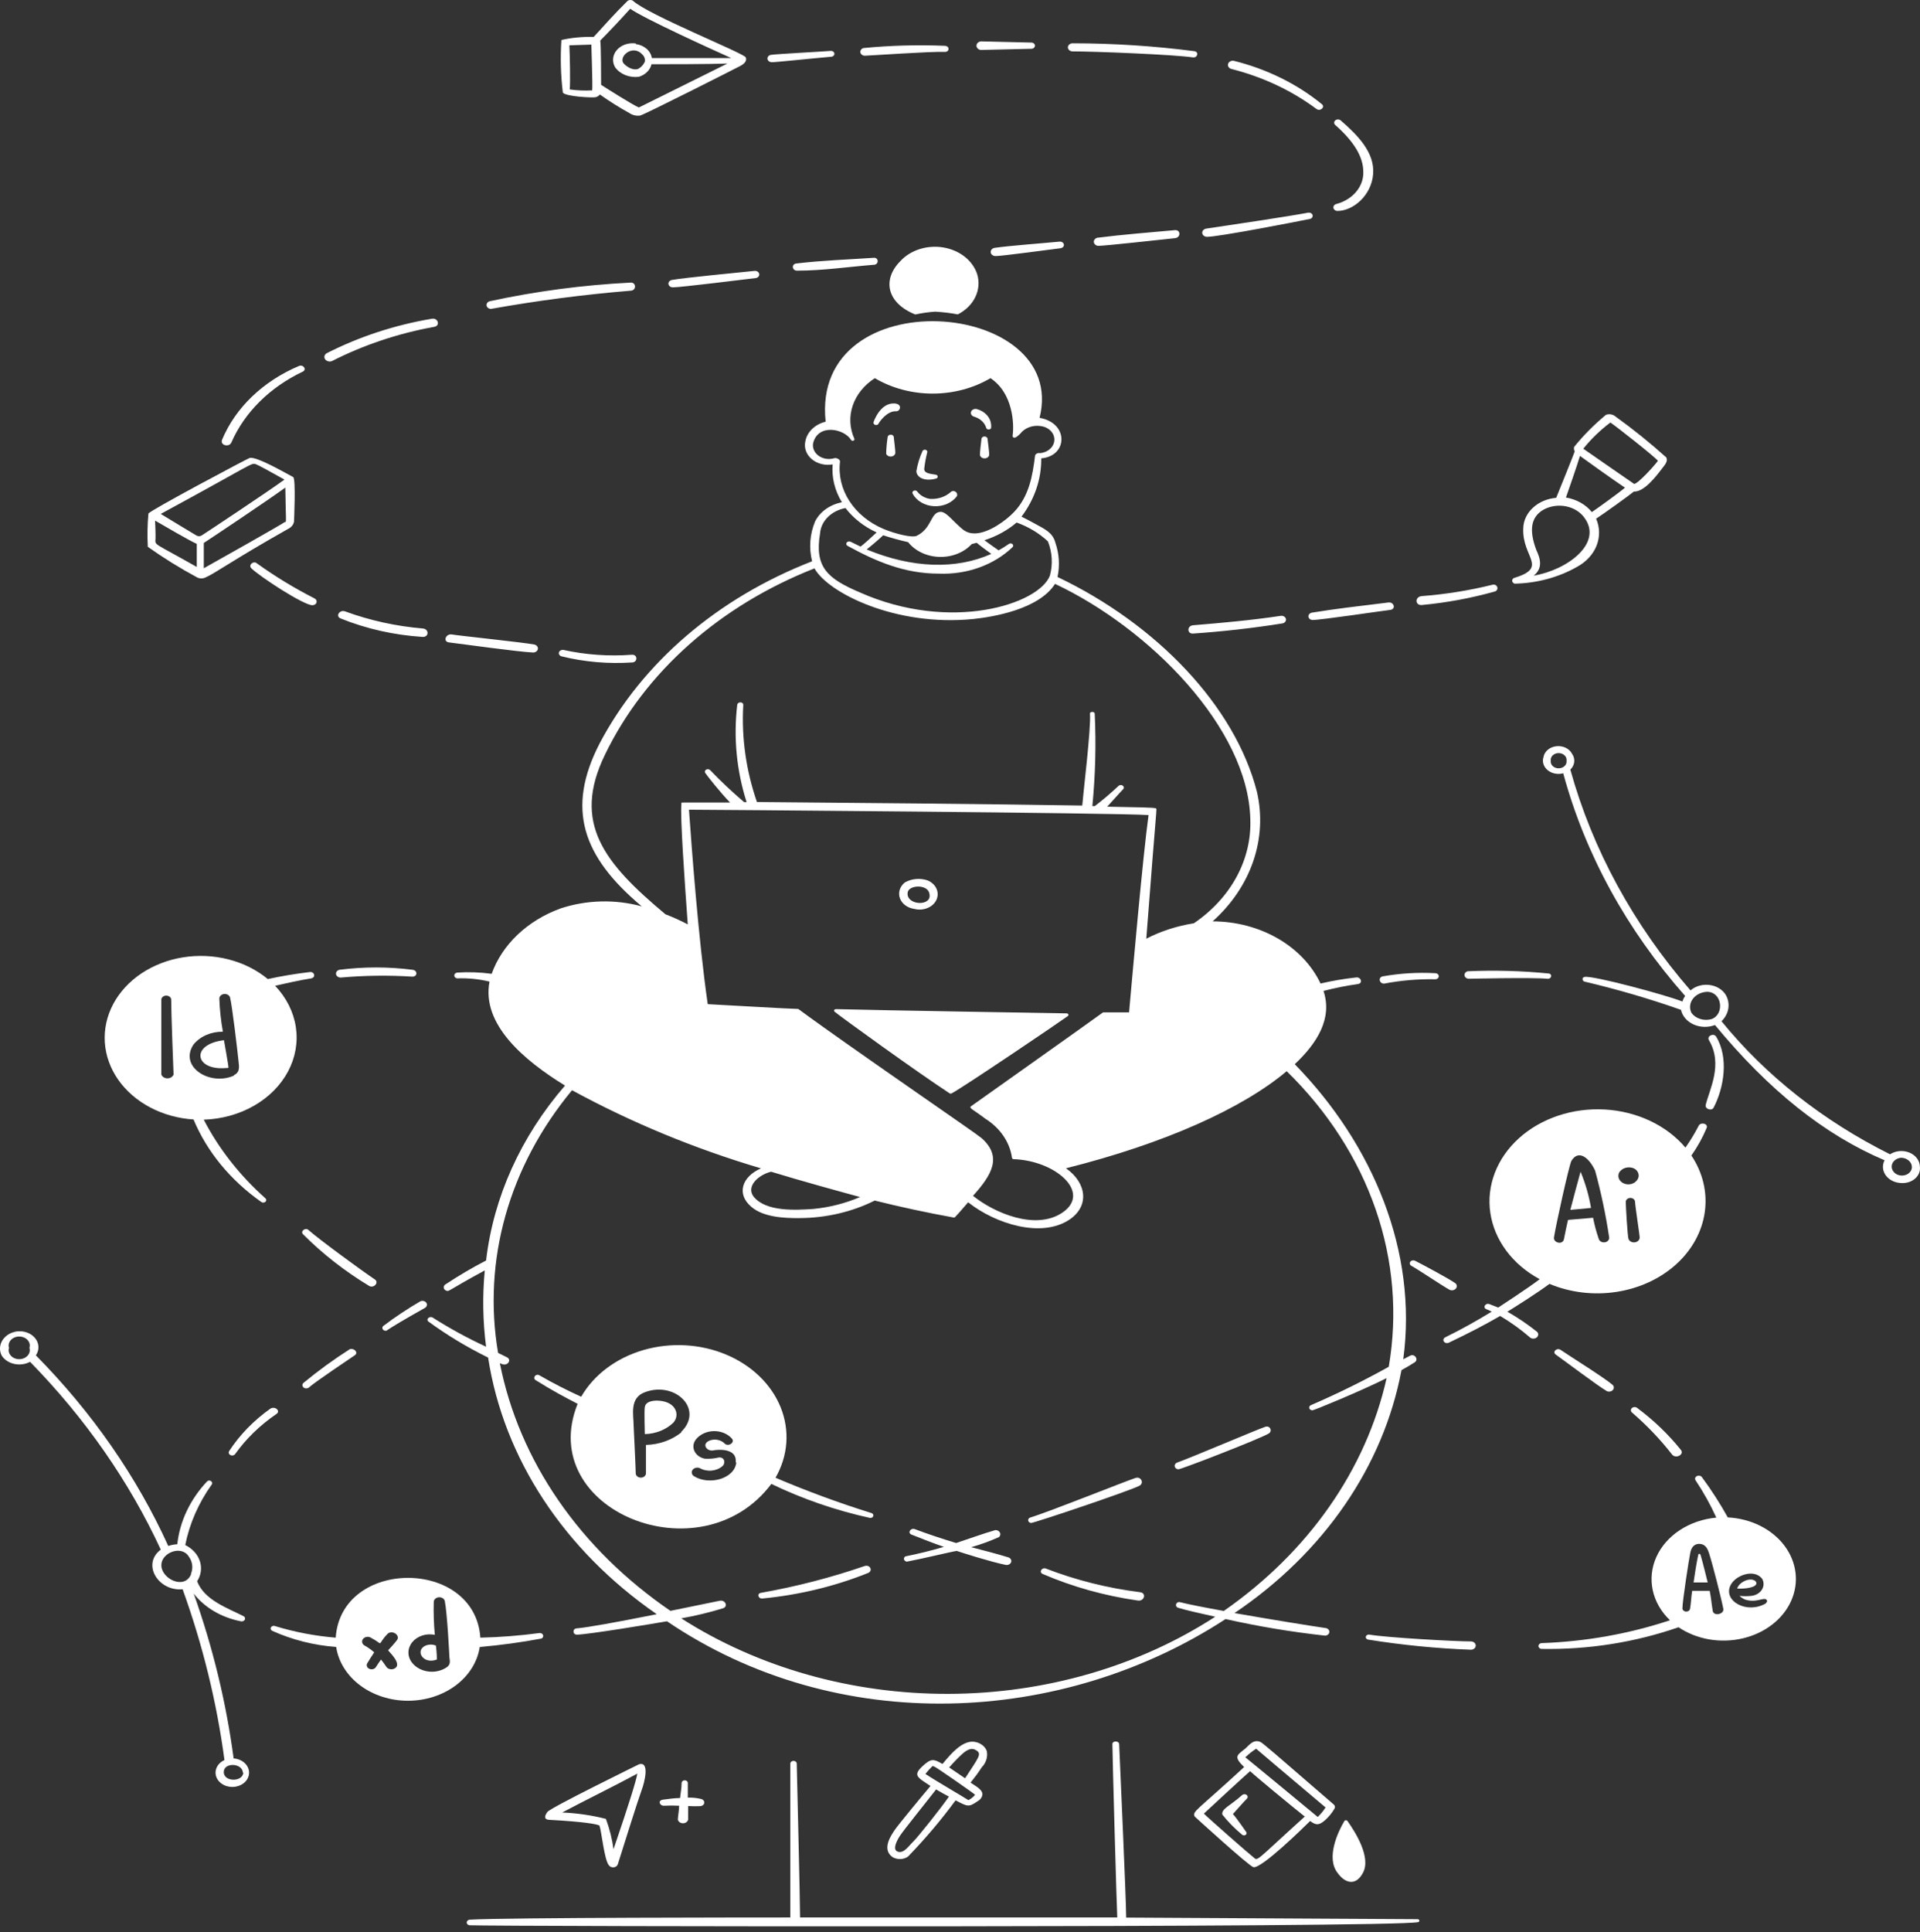
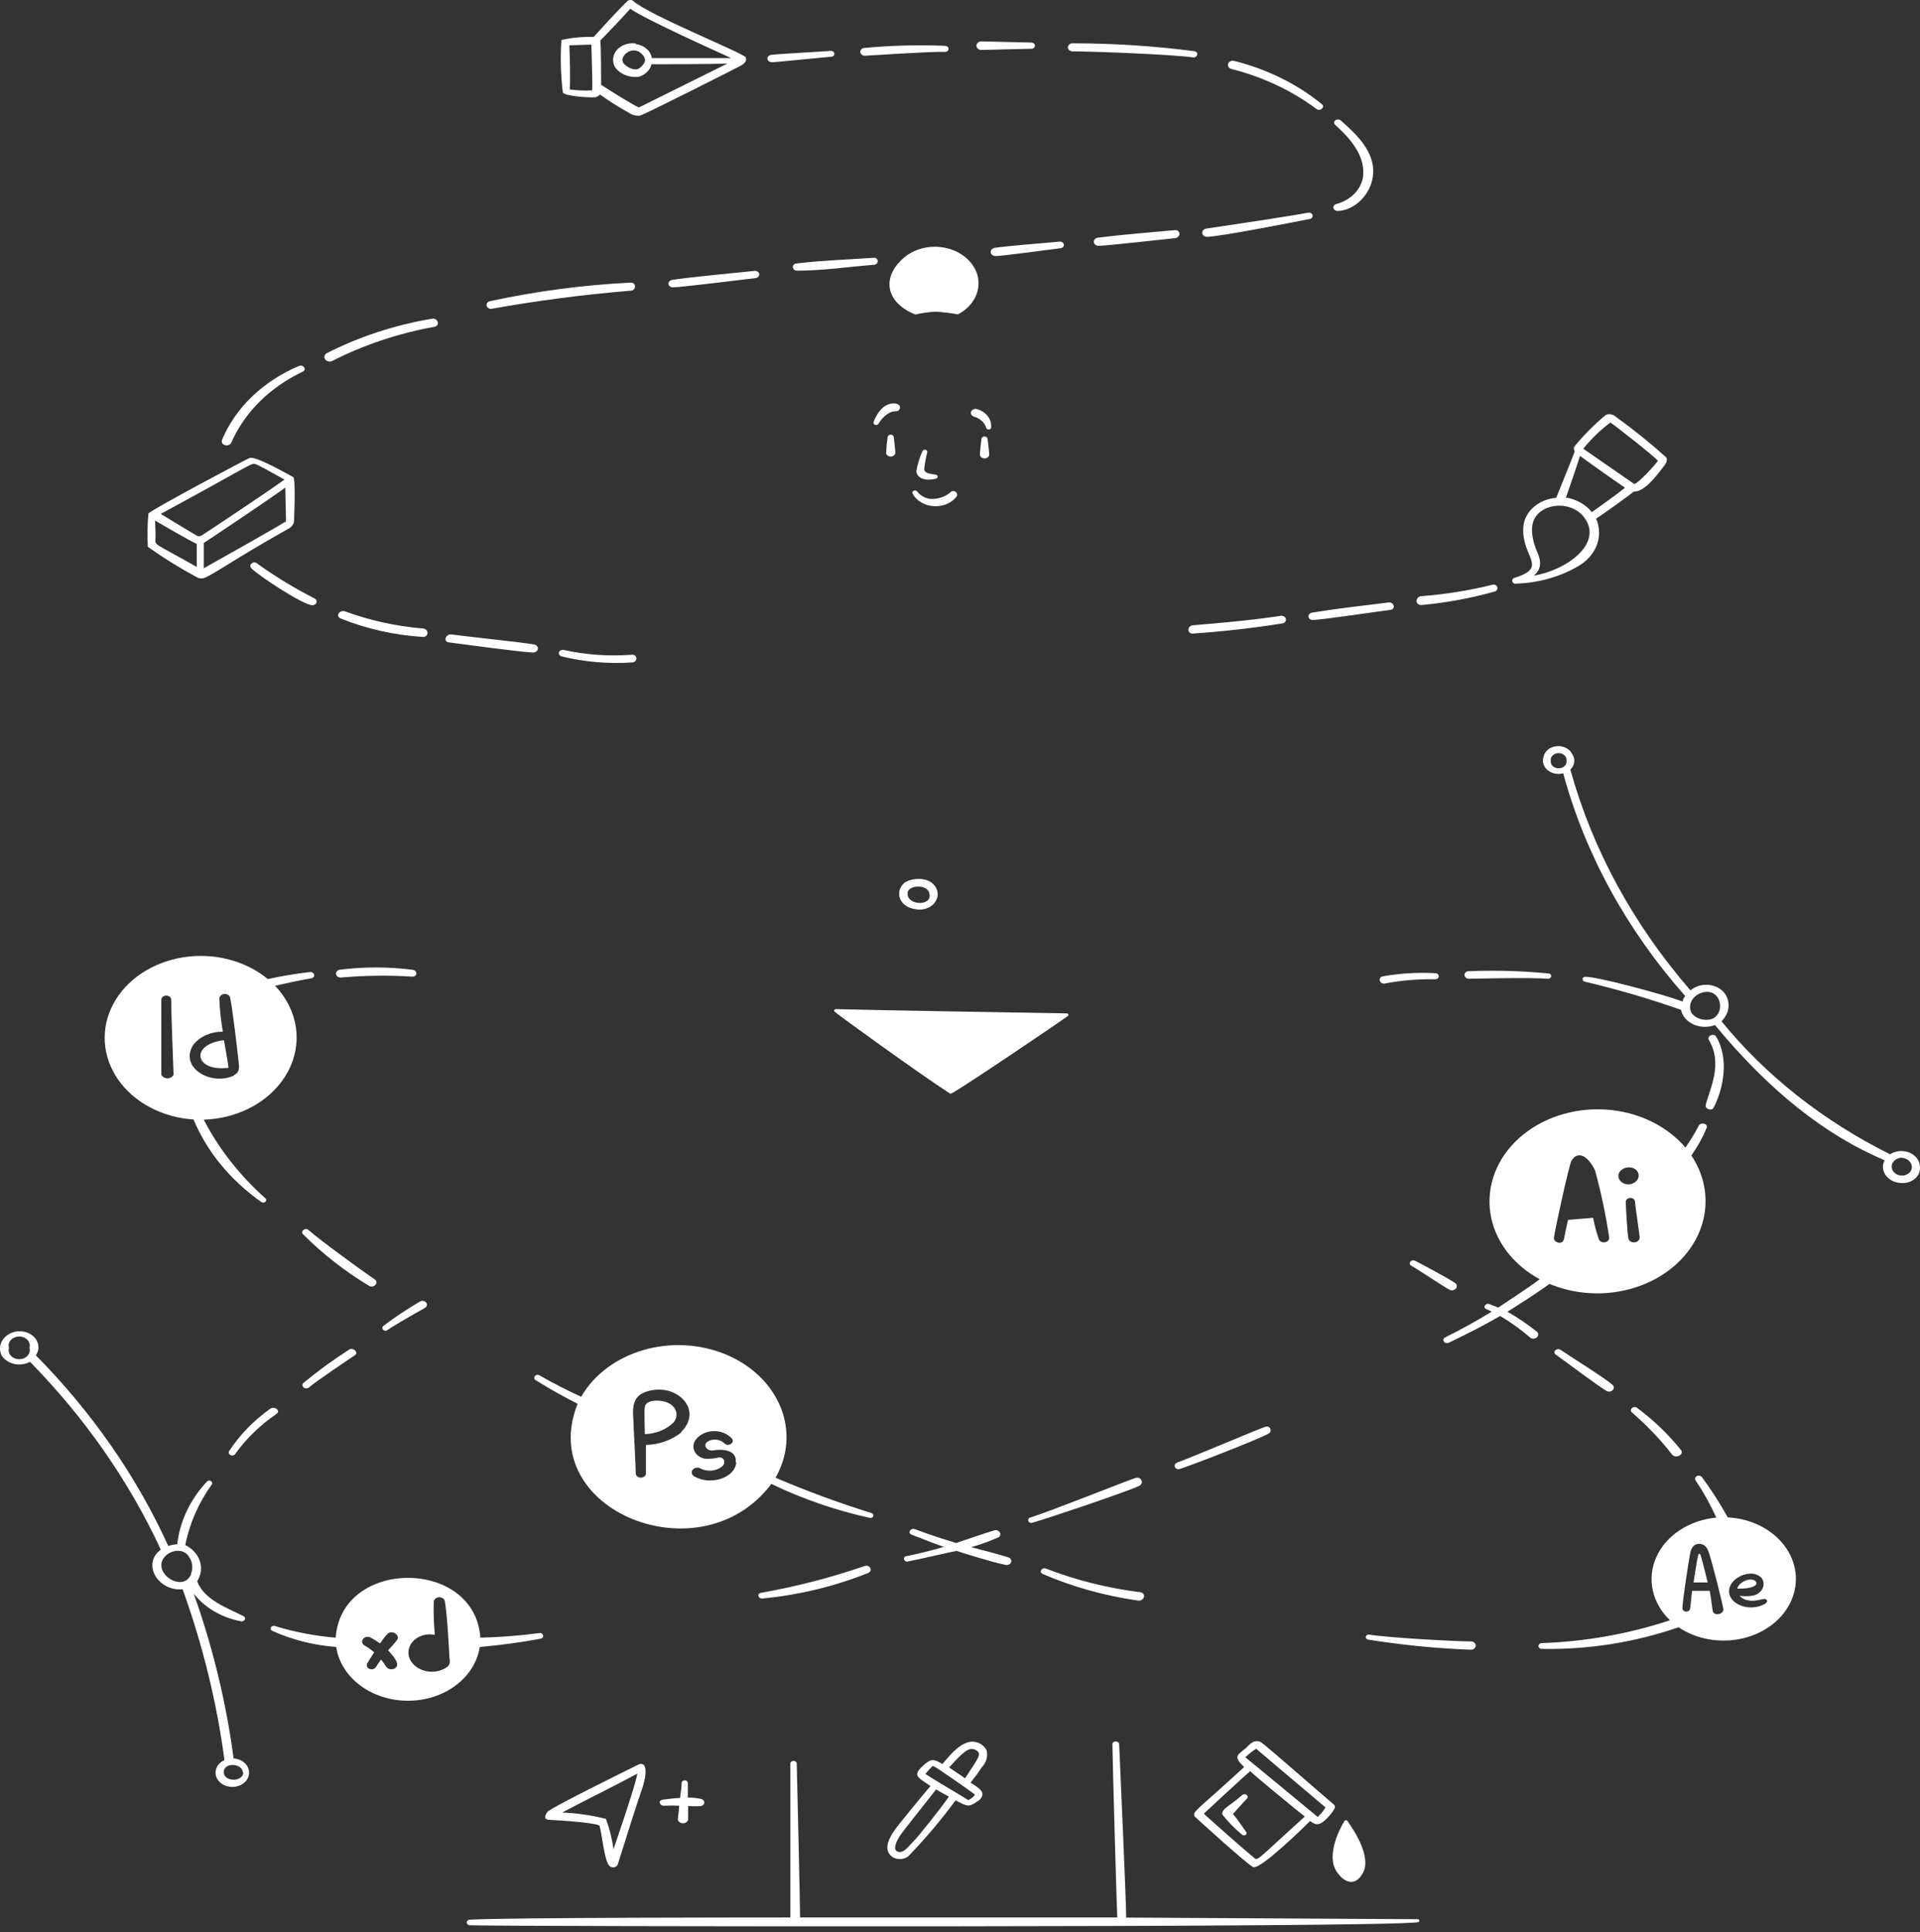
<svg xmlns="http://www.w3.org/2000/svg" width="162" height="163" viewBox="0 0 162 163" fill="none">
  <rect x="0" y="0" width="162" height="163" fill="#333333" stroke="none" />
  <path d="M77.147 76.671C77.514 76.766 77.91 76.74 78.255 76.598C78.6 76.456 78.87 76.209 79.011 75.905C79.151 75.601 79.152 75.263 79.013 74.959C78.874 74.654 78.605 74.406 78.26 74.263C77.95 74.159 77.615 74.12 77.283 74.15C76.952 74.179 76.633 74.277 76.355 74.433C76.144 74.599 75.992 74.811 75.917 75.046C75.841 75.281 75.845 75.53 75.927 75.764C76.01 75.997 76.168 76.206 76.384 76.367C76.6 76.527 76.864 76.632 77.147 76.671ZM76.576 75.356C76.576 74.638 78.25 74.553 78.411 75.356C78.722 76.474 76.525 76.406 76.576 75.356ZM75.974 22.02C74.43 23.565 74.801 25.555 77.228 26.528C77.777 26.408 78.337 26.328 78.902 26.289C79.546 26.325 80.187 26.402 80.817 26.52C81.487 26.177 82.007 25.659 82.3 25.043C82.593 24.427 82.643 23.747 82.442 23.104C82.255 22.546 81.891 22.042 81.389 21.648C80.887 21.255 80.267 20.988 79.598 20.875C78.929 20.763 78.236 20.811 77.597 21.012C76.957 21.214 76.395 21.563 75.974 22.02ZM75.412 36.844C75.401 36.793 75.369 36.748 75.322 36.715C75.275 36.683 75.217 36.665 75.157 36.665C75.096 36.665 75.038 36.683 74.991 36.715C74.945 36.748 74.913 36.793 74.901 36.844C74.826 37.319 74.783 37.798 74.771 38.278C74.797 38.347 74.848 38.406 74.916 38.448C74.985 38.49 75.067 38.513 75.152 38.513C75.236 38.513 75.319 38.49 75.387 38.448C75.455 38.406 75.506 38.347 75.533 38.278C75.583 38.133 75.412 36.989 75.412 36.844ZM83.325 36.997C83.313 36.947 83.281 36.902 83.234 36.869C83.188 36.837 83.129 36.819 83.069 36.819C83.008 36.819 82.95 36.837 82.903 36.869C82.857 36.902 82.825 36.947 82.813 36.997C82.813 37.117 82.643 38.27 82.693 38.432C82.719 38.5 82.77 38.56 82.839 38.602C82.907 38.644 82.989 38.667 83.074 38.667C83.158 38.667 83.241 38.644 83.309 38.602C83.377 38.56 83.428 38.5 83.455 38.432C83.505 38.27 83.325 37.126 83.325 36.997ZM75.483 34.034C74.279 33.949 73.728 35.537 73.708 35.606C73.69 35.654 73.697 35.707 73.725 35.752C73.753 35.797 73.801 35.83 73.858 35.845C73.915 35.859 73.977 35.854 74.03 35.83C74.082 35.806 74.122 35.765 74.139 35.717C74.199 35.589 74.841 34.658 75.593 34.692C75.974 34.718 76.165 34.077 75.483 34.034ZM83.625 35.836C83.607 35.535 83.481 35.246 83.264 35.008C83.047 34.77 82.75 34.594 82.412 34.504C82.311 34.481 82.203 34.494 82.113 34.539C82.023 34.584 81.957 34.657 81.931 34.743C81.904 34.829 81.919 34.921 81.971 34.998C82.024 35.074 82.11 35.13 82.211 35.153C82.458 35.228 82.679 35.353 82.854 35.519C83.029 35.684 83.153 35.884 83.214 36.101C83.23 36.147 83.267 36.186 83.317 36.21C83.367 36.233 83.425 36.238 83.48 36.225C83.534 36.211 83.581 36.18 83.608 36.137C83.635 36.095 83.641 36.045 83.625 35.998C83.625 35.998 83.645 35.904 83.625 35.836ZM78.982 40.37C79.022 40.359 79.058 40.337 79.082 40.308C79.107 40.279 79.12 40.244 79.12 40.208C79.12 40.172 79.107 40.137 79.082 40.108C79.058 40.079 79.022 40.057 78.982 40.046C78.521 39.969 77.98 39.944 77.98 39.559C78.033 39.08 78.12 38.604 78.24 38.133C78.246 38.091 78.234 38.048 78.205 38.013C78.177 37.977 78.135 37.952 78.087 37.94C78.038 37.929 77.987 37.933 77.942 37.951C77.896 37.969 77.86 38 77.839 38.039C77.59 38.59 77.415 39.163 77.318 39.747C77.338 40.259 77.98 40.644 78.982 40.37ZM80.236 41.489C80.015 41.693 79.744 41.852 79.442 41.955C79.141 42.058 78.816 42.103 78.491 42.087C78.269 42.055 78.056 41.984 77.868 41.878C77.68 41.772 77.52 41.634 77.398 41.472C77.37 41.428 77.323 41.395 77.266 41.38C77.21 41.366 77.149 41.371 77.097 41.395C77.045 41.419 77.007 41.459 76.99 41.507C76.973 41.555 76.979 41.607 77.007 41.651C77.167 41.947 77.419 42.201 77.734 42.386C78.05 42.57 78.418 42.679 78.8 42.7C79.183 42.721 79.564 42.653 79.905 42.505C80.246 42.356 80.534 42.132 80.737 41.856C80.868 41.575 80.507 41.284 80.236 41.489ZM80.126 92.229C80.151 92.244 80.18 92.252 80.211 92.252C80.241 92.252 80.271 92.244 80.296 92.229C81.369 91.657 89.442 86.192 90.103 85.705C90.126 85.688 90.141 85.665 90.148 85.64C90.155 85.615 90.153 85.589 90.142 85.565C90.131 85.541 90.112 85.521 90.087 85.506C90.063 85.492 90.033 85.484 90.003 85.483C90.003 85.483 73.457 85.21 70.539 85.125C70.368 85.125 70.338 85.278 70.428 85.347C70.96 85.791 77.368 90.427 80.126 92.229ZM114.983 158.007C115.735 156.701 114.331 154.506 113.699 153.618C113.687 153.596 113.668 153.578 113.644 153.565C113.62 153.552 113.592 153.546 113.564 153.546C113.536 153.546 113.508 153.552 113.484 153.565C113.46 153.578 113.441 153.596 113.429 153.618C112.917 154.472 111.844 156.709 112.867 157.998C113.559 158.955 114.442 159.023 114.983 158.007ZM53.912 148.827C53.812 148.879 46.471 152.474 46.191 152.841C45.91 153.208 45.92 153.481 46.301 153.507C49.309 153.669 50.463 153.883 50.583 154.002C50.773 154.574 50.984 156.897 51.385 157.358C51.428 157.415 51.489 157.46 51.561 157.488C51.633 157.516 51.714 157.526 51.792 157.516C51.87 157.506 51.944 157.477 52.003 157.432C52.063 157.387 52.106 157.329 52.127 157.264C52.548 155.915 53.872 151.714 54.133 151.022C54.394 150.33 54.835 148.546 53.912 148.827ZM53.772 149.63C53.672 150.194 53.19 151.825 51.766 155.992C51.648 155.122 51.434 154.265 51.124 153.43C49.924 153.124 48.685 152.944 47.434 152.892C49.5 151.799 51.666 150.749 53.742 149.63L53.772 149.63ZM59.097 152.354C59.179 152.347 59.257 152.317 59.316 152.268C59.375 152.218 59.412 152.153 59.422 152.083C59.431 152.013 59.412 151.942 59.367 151.883C59.323 151.823 59.256 151.779 59.177 151.756C58.806 151.664 58.42 151.624 58.034 151.637L58.034 150.399C58.034 150.34 58.006 150.283 57.958 150.242C57.909 150.2 57.842 150.177 57.773 150.177C57.704 150.177 57.638 150.2 57.589 150.242C57.54 150.283 57.512 150.34 57.512 150.399C57.512 150.843 57.422 151.252 57.382 151.671C56.911 151.671 56.439 151.748 55.948 151.808C55.457 151.867 55.667 152.345 56.028 152.32C56.452 152.299 56.878 152.299 57.302 152.32C57.302 152.696 57.212 153.097 57.191 153.481C57.207 153.57 57.26 153.651 57.34 153.71C57.42 153.768 57.522 153.8 57.628 153.8C57.733 153.8 57.835 153.768 57.915 153.71C57.995 153.651 58.048 153.57 58.064 153.481L58.064 152.346C58.408 152.367 58.753 152.37 59.097 152.354ZM83.254 147.683C83.168 147.468 83.009 147.28 82.796 147.143C82.583 147.006 82.327 146.926 82.061 146.915C81.138 146.915 80.276 147.879 79.544 148.776L79.474 148.776C78.762 148.349 78.541 148.349 77.879 148.947C76.997 149.758 77.368 149.903 78.511 150.655C77.739 151.568 75.793 153.925 75.503 154.352C75.212 154.779 74.359 155.983 75.302 156.649C75.496 156.767 75.73 156.827 75.968 156.819C76.205 156.812 76.433 156.737 76.616 156.607C78.072 155.103 79.412 153.52 80.627 151.867C81.63 152.38 81.71 152.482 82.492 151.936C82.606 151.872 82.701 151.788 82.77 151.689C82.84 151.59 82.882 151.479 82.893 151.363C82.893 150.945 82.302 150.655 81.891 150.373C82.242 149.937 82.552 149.519 82.833 149.084C83.019 148.891 83.154 148.665 83.226 148.423C83.299 148.181 83.309 147.929 83.254 147.683ZM80.085 149.092C80.418 148.71 80.772 148.342 81.148 147.99C81.64 147.538 82.001 147.427 82.332 147.623C82.893 147.939 82.582 148.221 81.429 150.006L80.085 149.092ZM75.824 156.214C75.252 156.103 75.623 155.36 75.894 154.916C76.165 154.472 78.2 151.961 78.982 150.945C79.293 151.133 79.815 151.423 80.065 151.551C79.383 152.542 77.448 154.967 77.057 155.343C76.666 155.719 76.305 156.308 75.824 156.214ZM78.682 148.972L78.842 149.024C79.002 149.075 82.272 151.346 82.272 151.398C82.126 151.582 81.934 151.736 81.71 151.85C81.329 151.594 78.962 150.228 78.08 149.639C78.264 149.406 78.465 149.183 78.682 148.972ZM100.803 153.234C100.803 153.234 105.356 157.392 105.757 157.503C106.429 157.657 110.059 154.088 110.541 153.609C111.012 153.951 111.253 154.011 111.784 153.558C112.113 153.265 112.387 152.931 112.596 152.568C112.631 152.511 112.645 152.447 112.634 152.384C112.623 152.321 112.589 152.263 112.536 152.217C107.432 147.811 106.519 146.991 106.309 146.923C105.647 146.684 105.306 147.376 104.915 147.623C104.373 148.067 104.083 148.204 104.975 149.058C100.904 152.815 100.583 152.79 100.803 153.234ZM105.095 148.221C105.363 147.958 105.662 147.721 105.988 147.512C105.988 147.512 108.996 150.074 111.844 152.465C111.662 152.754 111.44 153.024 111.182 153.268C111.072 153.174 105.256 148.366 105.055 148.221L105.095 148.221ZM110.109 153.217C105.737 157.162 106.178 157.008 105.717 156.632C105.446 156.436 102.087 153.49 101.576 152.986C101.937 152.644 105.266 149.57 105.487 149.399C105.436 149.434 109.387 152.687 110.069 153.217L110.109 153.217Z" fill="white" />
  <path d="M104.812 151.415C103.809 152.321 103.027 152.585 103.137 153.072C103.627 153.69 104.192 154.262 104.822 154.78C104.861 154.807 104.908 154.821 104.958 154.822C105.008 154.823 105.056 154.809 105.095 154.783C105.135 154.758 105.163 154.722 105.175 154.681C105.188 154.64 105.183 154.596 105.163 154.558C105.163 154.558 104.371 153.405 104.03 153.021C104.11 152.935 104.962 151.962 105.193 151.74C105.244 151.697 105.272 151.638 105.272 151.578C105.272 151.517 105.244 151.458 105.193 151.415C105.143 151.372 105.074 151.348 105.003 151.348C104.931 151.348 104.863 151.372 104.812 151.415Z" fill="white" />
  <path d="M119.611 161.892L95.022 161.756C95.022 160.296 94.471 148.17 94.43 147.137C94.43 146.821 93.839 146.821 93.859 147.137C93.859 147.991 94.22 160.953 94.27 161.747L67.505 161.747C67.505 160.364 67.244 149.511 67.224 148.768C67.224 148.707 67.196 148.648 67.145 148.605C67.094 148.561 67.025 148.537 66.954 148.537C66.882 148.537 66.813 148.561 66.762 148.605C66.711 148.648 66.683 148.707 66.683 148.768L66.683 161.747C64.597 161.747 42.616 161.747 39.607 161.935C39.543 161.946 39.485 161.975 39.444 162.018C39.402 162.061 39.379 162.114 39.379 162.17C39.379 162.226 39.402 162.279 39.444 162.322C39.485 162.365 39.543 162.394 39.607 162.405C42.285 162.507 117.204 162.627 119.661 162.14C119.694 162.129 119.721 162.11 119.738 162.084C119.755 162.058 119.761 162.028 119.755 161.999C119.749 161.97 119.732 161.943 119.705 161.924C119.679 161.904 119.646 161.893 119.611 161.892ZM47.489 7.81C47.72 8.152 50.066 8.263 50.277 8.195C50.415 8.153 50.535 8.076 50.618 7.973C51.413 8.538 52.247 9.062 53.115 9.544C53.239 9.629 53.382 9.691 53.536 9.727C53.69 9.762 53.85 9.769 54.007 9.749C54.429 9.646 62.341 5.633 62.461 5.565C62.983 5.291 62.993 5.018 62.922 4.839C62.772 4.489 54.689 1.261 53.396 0.057C53.358 0.034 53.316 0.017 53.271 0.008C53.226 -0.001 53.179 -0.002 53.133 0.004C53.088 0.01 53.044 0.024 53.005 0.045C52.965 0.066 52.931 0.093 52.904 0.125C51.901 1.107 51.009 2.115 50.096 3.114C49.178 3.09 48.259 3.176 47.369 3.37C47.271 4.851 47.311 6.335 47.489 7.81ZM54.379 5.249C54.276 5.487 54.082 5.689 53.827 5.821C53.325 5.966 52.824 5.565 52.654 5.385C52.102 4.839 53.356 3.677 54.188 4.591C54.292 4.684 54.364 4.798 54.398 4.923C54.432 5.048 54.425 5.178 54.379 5.3L54.379 5.249ZM53.656 3.669C53.356 3.624 53.047 3.651 52.764 3.747C52.481 3.843 52.235 4.004 52.053 4.212C51.871 4.42 51.76 4.667 51.734 4.925C51.707 5.184 51.765 5.444 51.901 5.676C52.106 5.962 52.406 6.191 52.762 6.334C53.119 6.477 53.517 6.527 53.907 6.478C54.176 6.395 54.416 6.253 54.602 6.068C54.788 5.882 54.915 5.659 54.97 5.419C56.073 5.419 59.864 5.419 61.378 5.36L53.907 9.066C53.486 8.912 51.019 7.358 50.718 7.153C50.718 6.683 50.718 3.874 50.648 3.421C51.49 2.567 52.353 1.654 53.175 0.74C54.398 1.594 60.044 4.156 61.699 4.899L55 4.899C54.956 4.605 54.802 4.331 54.559 4.118C54.317 3.906 54 3.766 53.656 3.72L53.656 3.669ZM48.041 3.823L49.896 3.763C49.896 4.028 50.016 7.179 49.966 7.623C49.333 7.658 48.697 7.632 48.071 7.546C48.131 6.956 48.081 4.54 48.041 3.874L48.041 3.823ZM16.643 48.713C16.748 48.765 16.867 48.792 16.989 48.792C17.11 48.792 17.23 48.765 17.335 48.713C18.127 48.38 19.701 47.211 24.294 44.623C24.429 44.561 24.545 44.473 24.634 44.366C24.723 44.26 24.781 44.137 24.806 44.008C24.806 44.008 24.976 40.362 24.736 40.242C23.963 39.833 21.727 38.535 21.085 38.62C21.005 38.62 12.541 43.112 12.521 43.325C12.438 44.257 12.421 45.192 12.471 46.126C13.794 47.065 15.188 47.929 16.643 48.713ZM13.083 43.914C13.855 44.358 16.011 45.622 16.603 45.878L16.603 47.825C12.852 45.691 13.093 46.049 13.123 45.417C13.133 45.067 13.103 44.247 13.083 43.914ZM17.014 45.17C16.95 45.21 16.873 45.231 16.793 45.231C16.714 45.231 16.637 45.21 16.573 45.17C16.412 45.084 14.166 43.718 13.564 43.351C21.446 39.081 21.166 39.03 21.587 39.158C21.787 39.226 22.73 39.739 24.003 40.456C22.499 41.549 17.164 45.084 17.014 45.17ZM24.034 44.034C23.823 44.205 18.398 47.27 17.195 47.936L17.195 45.801C17.907 45.34 22.61 42.198 24.074 41.13C24.114 43.949 24.174 43.949 24.084 44.034L24.034 44.034ZM127.794 49.234C129.667 49.197 131.489 48.709 133.048 47.825C133.827 47.408 134.413 46.775 134.708 46.034C135.004 45.292 134.992 44.487 134.673 43.752C135.335 43.325 137.451 41.797 137.862 41.464C138.714 41.506 139.707 40.217 140.239 39.517C140.459 39.226 140.75 38.927 140.6 38.594C139.246 37.374 137.813 36.22 136.308 35.136C136.207 35.045 136.076 34.983 135.933 34.957C135.79 34.931 135.641 34.943 135.505 34.991C134.507 35.815 133.607 36.722 132.818 37.698C132.783 37.824 132.801 37.957 132.868 38.074C132.868 38.133 131.474 41.575 131.304 41.993C130.553 42.057 129.856 42.354 129.345 42.826C128.833 43.297 128.542 43.913 128.526 44.555C128.406 47.048 130.722 47.851 127.704 48.773C127.662 48.804 127.63 48.843 127.611 48.887C127.592 48.931 127.587 48.979 127.596 49.025C127.605 49.072 127.628 49.115 127.663 49.152C127.697 49.188 127.743 49.217 127.794 49.234ZM133.59 37.852C134.242 37.036 135.01 36.294 135.876 35.64C136.418 36.007 139.547 38.466 139.888 38.868C139.637 39.235 138.233 40.789 137.882 40.823C137.852 40.797 133.72 37.954 133.59 37.852ZM134.312 43.197C133.801 42.559 133.016 42.117 132.126 41.967C132.326 41.395 133.059 39.303 133.309 38.458C134.071 39.013 135.957 40.362 137.11 41.139C136.659 41.523 134.954 42.761 134.312 43.197ZM129.398 48.56C130.18 47.953 129.99 47.159 129.629 46.399C128.987 44.691 129.178 43.59 130.251 42.983C130.528 42.834 130.837 42.733 131.16 42.686C131.484 42.64 131.815 42.648 132.134 42.712C132.453 42.776 132.754 42.893 133.02 43.057C133.285 43.221 133.51 43.428 133.68 43.667C135.265 45.793 132.296 48.073 129.398 48.56ZM65.098 5.249C65.51 5.249 67.916 4.984 70.112 4.788C70.19 4.788 70.264 4.761 70.318 4.715C70.373 4.669 70.403 4.606 70.403 4.54C70.403 4.474 70.373 4.411 70.318 4.365C70.264 4.318 70.19 4.292 70.112 4.292C69.29 4.361 65.429 4.557 65.008 4.634C64.927 4.657 64.857 4.703 64.812 4.765C64.766 4.827 64.747 4.9 64.757 4.973C64.768 5.045 64.808 5.112 64.87 5.163C64.932 5.213 65.013 5.243 65.098 5.249ZM72.96 4.702C73.231 4.702 78.556 4.326 79.729 4.378C80.121 4.378 80.151 3.891 79.729 3.865C77.437 3.77 75.14 3.833 72.86 4.053C72.773 4.077 72.7 4.127 72.651 4.192C72.602 4.258 72.582 4.336 72.594 4.413C72.606 4.49 72.649 4.561 72.716 4.614C72.783 4.667 72.869 4.698 72.96 4.702ZM82.748 4.215L87.07 4.113C87.141 4.102 87.206 4.07 87.253 4.022C87.3 3.974 87.325 3.914 87.325 3.852C87.325 3.79 87.3 3.73 87.253 3.683C87.206 3.635 87.141 3.603 87.07 3.592L82.768 3.49C82.666 3.501 82.571 3.543 82.502 3.608C82.433 3.673 82.394 3.757 82.391 3.845C82.389 3.933 82.424 4.019 82.489 4.087C82.554 4.154 82.646 4.2 82.748 4.215ZM90.51 4.335C92.355 4.335 99.013 4.6 100.638 4.839C101.039 4.907 101.179 4.378 100.778 4.318C97.376 3.877 93.941 3.655 90.499 3.652C90.393 3.653 90.292 3.69 90.217 3.755C90.143 3.82 90.102 3.907 90.103 3.998C90.105 4.088 90.148 4.175 90.224 4.238C90.301 4.301 90.403 4.336 90.51 4.335ZM103.877 5.812C106.532 6.481 108.985 7.632 111.067 9.185C111.388 9.433 111.839 9.032 111.528 8.784C109.425 7.068 106.865 5.811 104.067 5.121C103.966 5.113 103.865 5.136 103.783 5.187C103.7 5.237 103.642 5.311 103.619 5.396C103.595 5.48 103.609 5.569 103.656 5.645C103.704 5.722 103.782 5.781 103.877 5.812ZM112.772 17.204C112.689 17.221 112.616 17.263 112.567 17.323C112.518 17.383 112.497 17.456 112.506 17.528C112.516 17.601 112.557 17.668 112.62 17.716C112.684 17.765 112.766 17.792 112.852 17.793C114.176 17.793 115.73 16.478 115.86 14.659C115.991 12.84 114.527 11.38 113.123 10.159C113.063 10.107 112.981 10.077 112.896 10.076C112.81 10.075 112.728 10.104 112.666 10.154C112.605 10.205 112.57 10.275 112.569 10.348C112.569 10.421 112.602 10.491 112.661 10.543C114.246 11.943 115.018 13.224 115.028 14.471C115.055 15.074 114.849 15.668 114.441 16.161C114.033 16.655 113.447 17.021 112.772 17.204ZM101.831 19.979C102.834 19.979 109.442 18.689 110.536 18.467C110.612 18.446 110.676 18.401 110.715 18.341C110.755 18.281 110.766 18.21 110.747 18.144C110.728 18.077 110.68 18.019 110.613 17.981C110.546 17.942 110.465 17.927 110.385 17.938C108.891 18.228 103.616 19.014 101.761 19.287C101.664 19.305 101.577 19.353 101.518 19.422C101.459 19.49 101.431 19.575 101.44 19.659C101.448 19.744 101.493 19.823 101.565 19.882C101.637 19.941 101.732 19.975 101.831 19.979ZM99.114 19.415C96.978 19.612 94.741 19.782 92.585 20.056C92.495 20.079 92.416 20.128 92.363 20.195C92.31 20.261 92.285 20.341 92.294 20.422C92.302 20.502 92.342 20.577 92.408 20.635C92.474 20.693 92.562 20.73 92.656 20.739C93.267 20.739 98.161 20.192 99.144 20.09C99.655 20.03 99.625 19.355 99.114 19.415ZM83.991 21.601C84.573 21.601 88.584 21.046 89.517 20.935C89.595 20.918 89.663 20.878 89.709 20.821C89.754 20.765 89.774 20.696 89.764 20.628C89.754 20.559 89.716 20.497 89.655 20.451C89.595 20.405 89.517 20.38 89.436 20.38C88.213 20.5 85.114 20.73 83.911 20.91C83.813 20.928 83.727 20.977 83.668 21.046C83.609 21.115 83.582 21.201 83.592 21.286C83.602 21.371 83.648 21.45 83.721 21.508C83.795 21.566 83.891 21.599 83.991 21.601ZM67.254 22.831C69.4 22.831 71.597 22.506 73.723 22.336C74.164 22.336 74.164 21.712 73.723 21.747C71.587 21.892 69.35 21.968 67.194 22.225C66.763 22.267 66.813 22.831 67.254 22.831ZM56.685 23.616C56.597 23.634 56.52 23.679 56.467 23.742C56.415 23.805 56.392 23.882 56.402 23.958C56.411 24.035 56.454 24.106 56.521 24.158C56.588 24.21 56.675 24.239 56.765 24.24C57.447 24.24 62.952 23.548 63.785 23.454C63.872 23.437 63.949 23.392 64 23.329C64.051 23.265 64.072 23.188 64.06 23.112C64.047 23.036 64.002 22.967 63.932 22.918C63.863 22.869 63.774 22.844 63.684 22.848C62.371 22.985 57.798 23.42 56.685 23.616ZM41.412 26.059C45.304 25.363 49.237 24.85 53.195 24.522C53.717 24.522 53.697 23.796 53.195 23.839C49.188 24.042 45.212 24.568 41.322 25.41C41.236 25.433 41.162 25.482 41.113 25.547C41.064 25.612 41.043 25.689 41.054 25.766C41.064 25.843 41.106 25.914 41.171 25.967C41.237 26.02 41.322 26.053 41.412 26.059ZM27.995 30.465C30.669 29.101 33.59 28.122 36.639 27.57C37.17 27.476 36.96 26.793 36.438 26.887C33.298 27.418 30.289 28.406 27.543 29.808C27.457 29.865 27.399 29.947 27.378 30.038C27.358 30.129 27.377 30.224 27.432 30.304C27.487 30.384 27.574 30.445 27.678 30.474C27.781 30.504 27.894 30.501 27.995 30.465ZM19.521 37.331C20.628 34.792 22.761 32.673 25.538 31.353C25.909 31.182 25.598 30.713 25.217 30.875C22.194 32.155 19.871 34.383 18.739 37.092C18.548 37.57 19.33 37.758 19.521 37.331ZM21.707 47.544C21.406 47.253 20.925 47.654 21.206 47.936C21.908 48.628 25.608 51.053 26.36 51.053C26.439 51.053 26.515 51.03 26.578 50.989C26.64 50.948 26.685 50.89 26.706 50.825C26.726 50.761 26.721 50.692 26.691 50.63C26.662 50.567 26.609 50.515 26.541 50.481C24.84 49.614 23.223 48.631 21.707 47.544ZM35.686 53.017C33.423 52.827 31.207 52.34 29.118 51.574C28.657 51.403 28.276 51.984 28.747 52.172C30.918 53.048 33.26 53.574 35.656 53.726C36.208 53.752 36.208 53.068 35.686 53.017ZM37.862 54.187C39.026 54.332 43.769 54.99 44.972 55.041C45.072 55.044 45.169 55.014 45.245 54.959C45.321 54.904 45.37 54.827 45.382 54.742C45.395 54.658 45.37 54.573 45.312 54.504C45.255 54.434 45.17 54.385 45.072 54.366C43.919 54.161 39.216 53.683 38.053 53.512C37.581 53.504 37.391 54.119 37.862 54.187ZM53.316 55.229C51.37 55.376 49.41 55.237 47.519 54.819C47.441 54.811 47.361 54.828 47.296 54.866C47.23 54.904 47.183 54.96 47.163 55.026C47.142 55.091 47.149 55.16 47.184 55.221C47.218 55.281 47.276 55.33 47.349 55.357C49.3 55.841 51.34 56.018 53.366 55.878C53.817 55.835 53.807 55.203 53.316 55.229ZM119.962 51.036C122.052 50.841 124.112 50.46 126.109 49.9C126.53 49.781 126.35 49.217 125.919 49.328C123.971 49.81 121.972 50.131 119.952 50.285C119.37 50.336 119.38 51.079 119.962 51.036ZM110.656 51.685C110.575 51.707 110.506 51.752 110.459 51.812C110.412 51.873 110.391 51.945 110.399 52.017C110.408 52.089 110.445 52.156 110.504 52.207C110.563 52.259 110.642 52.291 110.726 52.3C111.458 52.3 116.462 51.548 117.314 51.446C117.806 51.369 117.615 50.763 117.144 50.823C114.557 51.139 112.631 51.361 110.656 51.685ZM108.059 51.95C105.562 52.325 103.045 52.547 100.658 52.744C100.136 52.795 100.157 53.478 100.658 53.444C103.184 53.271 105.698 52.986 108.189 52.59C108.238 52.583 108.286 52.567 108.328 52.545C108.37 52.522 108.407 52.492 108.436 52.457C108.465 52.422 108.485 52.383 108.496 52.341C108.507 52.3 108.508 52.257 108.5 52.215C108.491 52.172 108.473 52.132 108.446 52.096C108.419 52.06 108.385 52.029 108.344 52.004C108.303 51.98 108.256 51.962 108.207 51.953C108.159 51.944 108.108 51.943 108.059 51.95ZM34.794 82.384C35.235 82.384 35.255 81.854 34.794 81.803C32.759 81.545 30.691 81.545 28.657 81.803C28.56 81.821 28.475 81.869 28.419 81.939C28.363 82.007 28.34 82.092 28.354 82.175C28.367 82.258 28.418 82.334 28.494 82.387C28.571 82.44 28.668 82.466 28.767 82.46C30.769 82.282 32.786 82.257 34.794 82.384ZM123.833 81.931C123.749 81.953 123.678 81.999 123.629 82.061C123.581 82.123 123.559 82.197 123.568 82.271C123.576 82.345 123.614 82.415 123.675 82.468C123.736 82.521 123.816 82.554 123.903 82.563C124.003 82.563 129.288 82.435 130.562 82.563C130.902 82.606 131.013 82.162 130.672 82.119C128.402 81.893 126.115 81.83 123.833 81.931ZM121.095 82.606C121.175 82.606 121.251 82.579 121.308 82.531C121.364 82.483 121.396 82.417 121.396 82.349C121.396 82.281 121.364 82.216 121.308 82.168C121.251 82.12 121.175 82.093 121.095 82.093C119.617 82.012 118.133 82.101 116.683 82.358C116.252 82.435 116.372 82.973 116.783 82.973C118.197 82.701 119.646 82.578 121.095 82.606ZM143.919 93.203C143.839 93.544 144.42 93.758 144.591 93.425C145.453 91.768 145.884 89.232 144.801 87.447C144.591 87.106 143.989 87.396 144.19 87.738C145.403 89.787 144.24 91.879 143.919 93.203ZM22.82 118.821C21.409 119.819 20.229 121.032 19.34 122.398C19.321 122.427 19.308 122.458 19.302 122.49C19.296 122.522 19.298 122.555 19.308 122.587C19.326 122.651 19.374 122.706 19.441 122.74C19.507 122.774 19.587 122.784 19.662 122.768C19.737 122.752 19.802 122.711 19.842 122.655C20.759 121.367 21.933 120.226 23.312 119.282C23.713 119.034 23.221 118.59 22.82 118.821ZM29.519 113.808C28.145 114.683 26.838 115.633 25.608 116.652C25.548 116.704 25.515 116.774 25.516 116.847C25.517 116.92 25.552 116.989 25.613 117.04C25.674 117.091 25.757 117.119 25.842 117.118C25.928 117.118 26.009 117.088 26.069 117.036C26.631 116.532 29.649 114.525 29.95 114.312C30.251 114.098 29.89 113.697 29.519 113.808ZM32.527 112.254C32.738 112.254 32.116 112.425 35.857 110.324C35.935 110.278 35.99 110.209 36.011 110.13C36.033 110.052 36.019 109.969 35.972 109.898C35.926 109.828 35.85 109.775 35.76 109.749C35.67 109.724 35.572 109.728 35.486 109.76C34.38 110.402 33.325 111.103 32.327 111.861C32.293 111.895 32.271 111.937 32.264 111.981C32.256 112.025 32.263 112.07 32.284 112.11C32.305 112.151 32.339 112.186 32.382 112.212C32.425 112.237 32.475 112.252 32.527 112.254Z" fill="white" />
-   <path d="M37.654 108.872C37.915 108.966 37.745 108.872 40.903 107.165C40.7 109.309 40.737 111.465 41.014 113.603C39.449 112.879 37.948 112.06 36.521 111.152C36.25 110.973 35.889 111.298 36.17 111.494C37.728 112.631 39.407 113.643 41.184 114.517C42.498 123.018 47.592 130.765 55.414 136.164C51.824 136.881 49.557 137.282 48.675 137.359C48.294 137.359 48.294 137.889 48.675 137.889C49.547 137.889 55.103 136.967 56.276 136.762C70.677 146.522 89.61 145.566 103.408 136.574C106.171 137.196 108.978 137.663 111.812 137.974C111.9 137.969 111.983 137.937 112.046 137.885C112.11 137.833 112.151 137.764 112.161 137.69C112.172 137.615 112.152 137.54 112.105 137.476C112.057 137.413 111.986 137.366 111.902 137.342C110.658 137.163 107.169 136.599 104.16 136.07C111.705 130.982 116.733 123.668 118.25 115.576C118.631 115.371 119.002 115.149 119.363 114.918C119.724 114.688 119.363 114.15 118.972 114.363L118.4 114.662C119.623 105.593 115.873 96.559 109.244 89.77C111.13 88.002 112.443 85.91 111.671 83.588C112.622 83.341 113.59 83.147 114.569 83.007C115.011 82.956 114.85 82.401 114.429 82.452C113.413 82.563 112.408 82.734 111.421 82.964C110.688 81.418 109.43 80.093 107.808 79.159C106.186 78.225 104.273 77.724 102.315 77.721C103.917 76.287 105.092 74.547 105.743 72.647C106.394 70.747 106.501 68.742 106.056 66.8C104.2 59.541 97.572 52.642 89.228 48.671C89.433 47.71 89.371 46.722 89.048 45.785C88.827 44.931 88.165 44.64 87.393 44.213C86.992 43.991 86.611 43.786 86.19 43.581C87.296 42.115 87.875 40.406 87.855 38.663C90.111 38.475 90.191 35.674 87.714 35.247C90.231 25.188 68.38 23.48 69.664 35.572C69.219 35.68 68.82 35.895 68.516 36.192C68.211 36.489 68.014 36.855 67.949 37.245C67.89 37.513 67.909 37.789 68.004 38.048C68.1 38.308 68.269 38.544 68.497 38.735C68.725 38.925 69.005 39.066 69.311 39.142C69.618 39.219 69.942 39.23 70.255 39.175C70.163 40.281 70.434 41.387 71.038 42.369C70.536 42.467 70.069 42.665 69.675 42.947C69.281 43.23 68.971 43.587 68.771 43.991C68.327 45.069 68.24 46.23 68.521 47.347C60.548 50.444 54.174 55.909 50.59 62.718C47.752 68.226 49.136 72.256 54.15 76.457C51.905 75.841 49.478 75.904 47.281 76.637C45.903 77.141 44.671 77.896 43.67 78.847C42.669 79.798 41.923 80.923 41.485 82.145C40.52 82.013 39.541 81.979 38.567 82.042C38.5 82.053 38.44 82.083 38.397 82.127C38.353 82.172 38.33 82.228 38.33 82.285C38.33 82.343 38.353 82.399 38.397 82.444C38.44 82.488 38.5 82.518 38.567 82.529C39.491 82.495 40.415 82.588 41.304 82.802C40.612 86.397 44.193 89.437 47.672 91.572C43.938 95.892 41.638 100.989 41.014 106.328C39.837 106.938 38.702 107.606 37.614 108.326C37.557 108.355 37.51 108.397 37.479 108.447C37.448 108.497 37.434 108.553 37.438 108.61C37.442 108.666 37.464 108.721 37.502 108.767C37.541 108.813 37.593 108.85 37.654 108.872ZM81.988 45.895L82.409 45.785C82.64 45.989 83.262 46.451 83.643 46.724C80.665 48.056 76.974 47.945 73.124 46.348C73.555 46.015 74.257 45.409 74.517 45.153C75.207 45.377 75.91 45.571 76.623 45.733C76.916 46.103 77.307 46.408 77.765 46.624C78.223 46.841 78.734 46.962 79.257 46.977C79.78 46.993 80.3 46.904 80.775 46.715C81.25 46.527 81.665 46.246 81.988 45.895ZM73.966 44.913C73.625 45.238 72.863 45.93 72.612 46.109C72.331 45.978 72.05 45.842 71.77 45.699C71.715 45.671 71.65 45.662 71.588 45.675C71.525 45.688 71.472 45.721 71.439 45.767C71.406 45.814 71.395 45.87 71.41 45.922C71.425 45.975 71.464 46.021 71.519 46.049C73.956 47.381 76.332 48.389 79.21 48.389C80.376 48.436 81.54 48.26 82.616 47.875C83.692 47.489 84.653 46.903 85.428 46.16C85.469 46.124 85.492 46.075 85.491 46.025C85.49 45.974 85.465 45.926 85.423 45.891C85.38 45.856 85.323 45.837 85.264 45.838C85.205 45.839 85.148 45.859 85.107 45.895C84.835 46.086 84.551 46.263 84.255 46.425C83.984 46.229 83.362 45.802 83.061 45.571C84.082 45.243 85.008 44.734 85.779 44.077C86.782 44.439 87.681 44.981 88.416 45.665C88.785 46.595 88.844 47.594 88.587 48.551C87.664 50.976 80.203 53.376 72.542 49.969C69.844 48.816 68.711 47.868 69.192 44.999C69.228 44.492 69.457 44.008 69.844 43.621C70.231 43.235 70.756 42.966 71.338 42.856C71.999 43.717 72.902 44.425 73.966 44.913ZM82.129 52.215C83.763 52.044 87.644 51.412 89.018 49.252C96.99 53.009 105.303 61.411 105.494 69.071C105.563 70.755 105.168 72.428 104.341 73.959C103.513 75.489 102.277 76.833 100.731 77.883C99.312 78.106 97.953 78.546 96.719 79.181C97.602 67.577 97.632 68.277 97.532 68.192C97.431 68.106 95.907 68.098 93.42 68.046C93.731 67.713 94.563 66.774 94.754 66.586C94.8 66.544 94.826 66.488 94.824 66.431C94.822 66.373 94.793 66.318 94.744 66.279C94.695 66.239 94.629 66.218 94.561 66.219C94.494 66.221 94.429 66.245 94.383 66.287C93.75 66.886 93.08 67.456 92.377 67.995L92.167 67.995C92.422 65.405 92.49 62.804 92.367 60.207C92.367 60.002 91.946 60.002 91.966 60.207C92.066 61.428 91.395 66.902 91.314 67.952C83.843 67.824 71.389 67.713 63.868 67.653C62.946 64.998 62.556 62.23 62.714 59.464C62.714 59.174 62.233 59.174 62.203 59.464C61.879 62.215 62.147 64.993 62.995 67.662L62.785 67.662C61.78 66.807 60.826 65.909 59.926 64.972C59.89 64.93 59.836 64.9 59.776 64.889C59.715 64.878 59.651 64.887 59.598 64.913C59.544 64.94 59.504 64.982 59.485 65.033C59.466 65.083 59.47 65.138 59.495 65.186C59.606 65.365 60.809 66.894 61.601 67.696L57.71 67.696C57.419 67.696 57.51 67.696 57.49 67.893C57.389 68.858 57.751 74.186 58.031 77.978C57.426 77.656 56.797 77.371 56.146 77.124C50.981 72.803 48.234 69.438 51.042 63.666C54.394 56.713 60.709 51.097 68.721 47.945C69.844 49.986 75.55 52.881 82.129 52.215ZM58.132 68.302C59.275 68.302 94.453 68.567 96.91 68.755C96.439 72.12 95.566 82.059 95.265 85.398L93.069 85.398C91.826 86.312 82.6 92.836 81.938 93.314C81.707 93.468 82.129 93.596 83.121 94.356C83.746 94.746 84.269 95.242 84.659 95.812C85.049 96.382 85.297 97.014 85.388 97.669C85.39 97.699 85.406 97.727 85.432 97.748C85.458 97.769 85.493 97.78 85.528 97.78C89.098 97.908 92.117 100.615 89.64 102.289C87.363 103.826 83.843 102.289 82.099 100.871C83.673 99.121 84.596 97.592 82.831 96.012C82.62 95.825 80.354 94.253 77.476 92.255C66.575 84.681 67.448 85.108 67.307 85.108C66.746 85.108 60.789 84.758 59.716 84.706C58.924 79.241 58.342 71.257 58.132 68.302ZM68.621 101.981C67.147 102.075 64.67 102.237 63.607 100.965C62.915 100.111 63.948 99.112 65.061 98.839C67.498 99.59 71.328 100.641 72.572 100.974C71.335 101.505 69.997 101.846 68.621 101.981ZM63.406 101.81C64.409 102.664 66.114 102.767 67.478 102.75C69.703 102.74 71.886 102.231 73.805 101.272C76.001 101.819 78.178 102.289 80.444 102.699C80.471 102.707 80.5 102.707 80.528 102.699C80.555 102.691 80.578 102.676 80.594 102.656C80.975 102.255 81.346 101.802 81.687 101.418C83.994 103.245 87.845 104.449 90.211 102.895C91.956 101.742 91.685 99.77 89.941 98.549C98.244 96.473 104.852 93.493 108.563 90.359C112.025 93.74 114.588 97.72 116.075 102.024C117.562 106.328 117.938 110.855 117.177 115.294C115.058 116.474 112.866 117.555 110.608 118.53C110.554 118.554 110.51 118.593 110.485 118.641C110.46 118.688 110.455 118.742 110.47 118.792C110.485 118.843 110.52 118.888 110.569 118.919C110.617 118.951 110.677 118.967 110.739 118.966C110.869 118.966 114.88 117.318 116.996 116.25C115.264 123.967 110.401 130.919 103.258 135.891C101.643 135.6 100.249 135.327 99.588 135.156C99.227 135.054 99.066 135.515 99.417 135.626C100.029 135.814 101.172 136.078 102.536 136.377C96.067 140.574 88.167 142.859 80.035 142.884C71.902 142.908 63.983 140.672 57.48 136.514C58.682 136.3 59.864 136.015 61.02 135.66C61.461 135.498 61.19 134.943 60.739 135.028L56.567 135.882C48.924 130.658 43.803 123.225 42.177 114.995L42.377 115.072C42.839 115.243 43.2 114.705 42.769 114.491L42.026 114.124C40.7 106.33 42.933 98.4 48.264 91.965C53.258 94.685 58.609 96.898 64.209 98.557C62.624 99.24 62.093 100.709 63.406 101.81ZM87.333 38.441C87.123 40.149 86.822 41.856 85.578 43.172C84.896 43.897 83.442 44.973 82.249 44.999C81.457 44.999 81.176 44.606 80.665 44.145C79.993 43.479 79.662 43.129 79.301 43.18C78.499 43.265 78.639 44.555 77.355 45.195C76.964 45.383 75.6 45.05 74.558 44.623C73.335 44.107 72.327 43.285 71.669 42.266C71.011 41.248 70.735 40.083 70.877 38.928C70.877 38.723 70.526 38.594 70.386 38.654C70.168 38.718 69.934 38.734 69.707 38.7C69.48 38.666 69.267 38.583 69.088 38.459C68.909 38.334 68.771 38.174 68.686 37.991C68.6 37.809 68.571 37.611 68.601 37.416C68.982 35.708 71.228 36.135 71.82 37.126C71.84 37.151 71.869 37.169 71.903 37.177C71.937 37.186 71.973 37.184 72.006 37.171C72.038 37.159 72.064 37.138 72.08 37.11C72.095 37.083 72.099 37.053 72.091 37.023C71.686 36.126 71.636 35.14 71.947 34.216C72.258 33.292 72.914 32.479 73.815 31.9C75.248 32.747 76.95 33.201 78.694 33.201C80.438 33.201 82.14 32.747 83.573 31.9C85.508 33.181 85.578 35.845 85.438 36.776C85.436 36.798 85.441 36.821 85.451 36.842C85.462 36.862 85.478 36.881 85.498 36.895C85.668 37.006 85.949 36.716 86.09 36.579C86.27 36.341 86.529 36.153 86.834 36.039C87.139 35.925 87.476 35.89 87.805 35.939C88.132 35.98 88.431 36.121 88.644 36.337C88.858 36.553 88.971 36.828 88.962 37.11C88.954 37.392 88.824 37.661 88.597 37.867C88.371 38.073 88.064 38.201 87.734 38.227C87.664 38.176 87.353 38.261 87.333 38.441Z" fill="white" />
  <path d="M72.961 132.099C72.961 132.21 73.061 132.304 72.961 132.099C70.128 133.075 67.198 133.832 64.206 134.362C63.845 134.422 63.966 134.874 64.327 134.84C67.424 134.543 70.443 133.813 73.262 132.68C73.673 132.483 73.402 131.962 72.961 132.099ZM87 128.47C87.241 128.47 95.364 125.754 96.156 125.319C96.547 125.097 96.276 124.525 95.815 124.67C95.002 124.926 88.544 127.522 86.93 128.009C86.871 128.028 86.821 128.063 86.789 128.109C86.757 128.155 86.743 128.209 86.752 128.263C86.76 128.316 86.789 128.365 86.834 128.403C86.879 128.44 86.937 128.464 87 128.47ZM99.415 123.944C99.676 123.944 106.434 121.322 107.066 120.912C107.377 120.708 107.167 120.221 106.755 120.357C106.144 120.554 100.598 122.919 99.325 123.372C99.253 123.397 99.194 123.442 99.156 123.499C99.117 123.556 99.102 123.622 99.112 123.687C99.122 123.752 99.158 123.813 99.212 123.859C99.267 123.906 99.338 123.935 99.415 123.944ZM119.09 106.78C119.651 107.087 121.737 108.488 122.299 108.795C122.385 108.838 122.486 108.852 122.583 108.836C122.68 108.82 122.768 108.774 122.829 108.708C122.89 108.641 122.921 108.558 122.915 108.474C122.91 108.389 122.869 108.309 122.8 108.249C122.269 107.865 119.972 106.643 119.401 106.353C119.334 106.318 119.254 106.307 119.178 106.322C119.102 106.337 119.036 106.378 118.995 106.434C118.953 106.491 118.94 106.559 118.958 106.624C118.976 106.689 119.023 106.745 119.09 106.78ZM131.675 113.868C131.364 113.654 130.943 114.038 131.264 114.26C131.976 114.764 134.804 116.899 135.586 117.352C135.669 117.387 135.764 117.396 135.854 117.378C135.944 117.361 136.024 117.317 136.081 117.254C136.138 117.192 136.167 117.115 136.165 117.036C136.162 116.957 136.128 116.882 136.067 116.822C135.426 116.259 132.507 114.431 131.675 113.868ZM138.143 118.769C138.083 118.719 138.003 118.692 137.919 118.693C137.835 118.693 137.755 118.722 137.697 118.773C137.638 118.824 137.606 118.893 137.607 118.964C137.608 119.036 137.642 119.104 137.702 119.153C138.961 120.238 140.093 121.425 141.081 122.697C141.402 123.081 142.134 122.697 141.823 122.304C140.776 120.999 139.54 119.811 138.143 118.769ZM124.104 138.461C122.76 138.461 116.974 138.136 115.55 137.888C115.485 137.875 115.416 137.884 115.359 137.914C115.301 137.943 115.26 137.991 115.244 138.046C115.228 138.102 115.239 138.161 115.274 138.209C115.308 138.258 115.364 138.293 115.43 138.307C118.294 138.765 121.192 139.051 124.104 139.161C124.213 139.161 124.318 139.124 124.395 139.058C124.472 138.993 124.515 138.904 124.515 138.811C124.515 138.718 124.472 138.629 124.395 138.563C124.318 138.497 124.213 138.461 124.104 138.461ZM88.264 132.321C87.913 132.176 87.622 132.62 87.983 132.773C90.509 133.86 93.214 134.614 96.005 135.011C96.547 135.096 96.757 134.387 96.206 134.311C93.463 133.966 90.789 133.296 88.264 132.321ZM76.511 131.732C77.764 131.501 80.321 130.878 80.723 130.827C81.104 130.955 83.55 131.74 84.854 132.005C84.952 132.023 85.054 132.009 85.14 131.966C85.226 131.922 85.289 131.852 85.316 131.77C85.343 131.688 85.332 131.6 85.285 131.525C85.238 131.449 85.159 131.392 85.065 131.365C84.062 131.057 83.059 130.801 81.946 130.511C82.755 130.282 83.54 129.996 84.293 129.657C84.347 129.607 84.384 129.544 84.397 129.477C84.411 129.41 84.401 129.341 84.369 129.278C84.337 129.215 84.284 129.162 84.217 129.125C84.15 129.087 84.072 129.067 83.992 129.067C82.869 129.392 81.766 129.802 80.672 130.16C79.429 129.785 78.286 129.4 77.193 128.991C76.832 128.854 76.541 129.307 76.912 129.452C77.825 129.819 78.737 130.169 79.639 130.485C78.573 130.8 77.489 131.068 76.39 131.288C76.344 131.316 76.309 131.356 76.289 131.401C76.269 131.447 76.265 131.496 76.278 131.544C76.291 131.591 76.32 131.634 76.361 131.667C76.403 131.701 76.455 131.723 76.511 131.732ZM31.625 107.924C30.622 107.258 26.862 104.509 26.03 103.757C25.759 103.509 25.308 103.877 25.578 104.124C27.215 105.764 29.084 107.224 31.144 108.471C31.545 108.701 32.006 108.18 31.625 107.924ZM19.712 148.332C19.086 143.618 17.958 138.962 16.343 134.422C17.257 135.6 18.668 136.434 20.284 136.753C20.353 136.778 20.431 136.778 20.5 136.754C20.57 136.73 20.625 136.684 20.655 136.625C20.684 136.566 20.684 136.499 20.656 136.44C20.628 136.381 20.573 136.334 20.504 136.309C19.221 135.651 17.245 134.985 16.633 133.388C16.968 132.868 17.05 132.257 16.863 131.686C16.676 131.115 16.233 130.628 15.63 130.331C15.991 128.518 16.754 126.779 17.877 125.208C18.007 124.994 17.666 124.772 17.476 124.96C16.045 126.48 15.169 128.323 14.959 130.263C14.698 130.279 14.441 130.328 14.197 130.408C11.54 124.56 7.765 119.127 3.025 114.329C3.208 114.064 3.279 113.754 3.226 113.45C3.174 113.146 3.001 112.867 2.737 112.658C2.473 112.449 2.133 112.323 1.773 112.3C1.414 112.278 1.056 112.361 0.759 112.535C0.42 112.732 0.174 113.024 0.064 113.36C-0.046 113.696 -0.013 114.054 0.157 114.371C0.271 114.541 0.423 114.688 0.606 114.806C0.788 114.924 0.997 115.009 1.219 115.056C1.441 115.103 1.672 115.111 1.898 115.08C2.124 115.049 2.34 114.979 2.534 114.875C7.181 119.62 10.905 124.968 13.565 130.716C11.93 131.945 13.354 134.251 15.41 134.063C17.105 138.762 18.287 143.584 18.94 148.469C18.639 148.604 18.406 148.828 18.283 149.099C18.16 149.369 18.157 149.668 18.272 149.941C18.388 150.214 18.615 150.442 18.912 150.583C19.209 150.725 19.556 150.77 19.89 150.711C20.223 150.652 20.52 150.493 20.727 150.262C20.933 150.032 21.035 149.745 21.013 149.456C20.992 149.167 20.848 148.894 20.609 148.687C20.37 148.481 20.051 148.354 19.712 148.332ZM2.484 113.697C2.519 113.809 2.523 113.927 2.497 114.042C2.47 114.156 2.412 114.263 2.329 114.356C2.246 114.448 2.139 114.523 2.016 114.574C1.893 114.626 1.758 114.652 1.621 114.652C1.485 114.652 1.35 114.626 1.227 114.574C1.104 114.523 0.997 114.448 0.914 114.356C0.83 114.263 0.773 114.156 0.746 114.042C0.719 113.927 0.724 113.809 0.759 113.697C0.724 113.584 0.719 113.466 0.746 113.352C0.773 113.238 0.83 113.13 0.914 113.038C0.997 112.946 1.104 112.871 1.227 112.819C1.35 112.768 1.485 112.741 1.621 112.741C1.758 112.741 1.893 112.768 2.016 112.819C2.139 112.871 2.246 112.946 2.329 113.038C2.412 113.13 2.47 113.238 2.497 113.352C2.523 113.466 2.519 113.584 2.484 113.697ZM20.534 149.485C20.534 150.339 18.88 150.339 18.88 149.485C18.88 148.631 20.494 148.708 20.494 149.562L20.534 149.485ZM16.142 132.748C15.6 134.174 13.585 133.175 13.615 132.013C13.615 130.989 15.29 130.306 15.921 131.288C16.083 131.509 16.184 131.758 16.215 132.017C16.246 132.276 16.207 132.538 16.102 132.782L16.142 132.748ZM161.99 98.403C161.985 98.156 161.899 97.916 161.743 97.708C161.587 97.5 161.366 97.333 161.105 97.226C160.844 97.119 160.553 97.076 160.265 97.101C159.977 97.126 159.703 97.219 159.473 97.37C153.83 94.556 148.977 90.727 145.253 86.149C145.525 85.883 145.712 85.562 145.797 85.216C145.881 84.871 145.859 84.513 145.734 84.177C145.639 83.916 145.465 83.68 145.23 83.494C144.996 83.307 144.708 83.175 144.396 83.112C144.083 83.048 143.757 83.054 143.449 83.13C143.14 83.206 142.86 83.349 142.636 83.545C137.81 77.986 134.36 71.649 132.497 64.921C132.686 64.739 132.801 64.511 132.826 64.27C132.851 64.029 132.785 63.787 132.638 63.58C132.527 63.366 132.337 63.189 132.098 63.075C131.858 62.961 131.582 62.917 131.31 62.949C131.038 62.98 130.785 63.087 130.591 63.252C130.396 63.416 130.27 63.63 130.231 63.862C130.167 64.056 130.167 64.262 130.229 64.456C130.291 64.651 130.414 64.828 130.585 64.968C130.755 65.108 130.967 65.206 131.198 65.252C131.429 65.298 131.67 65.289 131.896 65.228C133.743 72.034 137.248 78.435 142.184 84.014C142.079 84.16 142.001 84.318 141.954 84.484C140.68 83.963 134.353 82.255 133.691 82.409C133.41 82.477 133.54 82.768 133.691 82.802C136.46 83.453 139.179 84.249 141.833 85.184C141.89 85.446 142.015 85.693 142.2 85.907C142.385 86.121 142.624 86.296 142.901 86.42C143.177 86.543 143.483 86.612 143.795 86.619C144.107 86.627 144.417 86.575 144.701 86.465C149.274 91.999 153.957 95.73 159.012 97.874C158.903 98.081 158.857 98.308 158.878 98.534C158.898 98.76 158.985 98.978 159.129 99.169C159.273 99.359 159.471 99.516 159.704 99.626C159.938 99.735 160.199 99.793 160.466 99.795C160.678 99.804 160.89 99.773 161.087 99.705C161.284 99.636 161.462 99.532 161.607 99.4C161.752 99.267 161.861 99.11 161.927 98.938C161.994 98.765 162.015 98.583 161.99 98.403ZM159.764 98.83C159.677 98.722 159.626 98.596 159.614 98.466C159.603 98.335 159.631 98.205 159.697 98.087C159.763 97.968 159.864 97.867 159.99 97.792C160.116 97.717 160.262 97.672 160.415 97.66C160.656 97.667 160.884 97.752 161.052 97.898C161.22 98.045 161.316 98.241 161.318 98.446C161.318 98.601 161.259 98.753 161.15 98.877C161.04 99.001 160.886 99.092 160.71 99.135C160.535 99.179 160.348 99.172 160.177 99.117C160.006 99.062 159.861 98.961 159.764 98.83ZM144.401 85.97C144.091 86.055 143.756 86.049 143.451 85.953C143.145 85.857 142.887 85.677 142.716 85.441C142.622 85.251 142.583 85.044 142.603 84.839C142.623 84.634 142.701 84.435 142.83 84.261C142.959 84.087 143.135 83.942 143.344 83.838C143.553 83.734 143.788 83.674 144.03 83.664C145.313 83.664 145.534 85.569 144.401 85.97ZM132.176 64.169C132.188 64.25 132.179 64.331 132.151 64.409C132.123 64.486 132.076 64.557 132.013 64.618C131.95 64.679 131.872 64.727 131.786 64.761C131.699 64.794 131.605 64.811 131.51 64.811C131.414 64.811 131.32 64.794 131.234 64.761C131.147 64.727 131.069 64.679 131.006 64.618C130.943 64.557 130.896 64.486 130.868 64.409C130.84 64.331 130.831 64.25 130.843 64.169C130.831 64.089 130.84 64.007 130.868 63.93C130.896 63.852 130.943 63.781 131.006 63.72C131.069 63.66 131.147 63.611 131.234 63.578C131.32 63.544 131.414 63.527 131.51 63.527C131.605 63.527 131.699 63.544 131.786 63.578C131.872 63.611 131.95 63.66 132.013 63.72C132.076 63.781 132.123 63.852 132.151 63.93C132.179 64.007 132.188 64.089 132.176 64.169ZM148.171 133.653C148.199 133.593 148.201 133.527 148.177 133.466C148.153 133.405 148.105 133.354 148.041 133.32C147.539 133.055 146.717 133.499 146.577 134.003C146.918 134.029 147.961 133.995 148.171 133.653Z" fill="white" />
  <path d="M145.787 128.008C145.135 126.834 144.402 125.693 143.591 124.593C143.546 124.536 143.478 124.497 143.4 124.483C143.323 124.468 143.241 124.48 143.173 124.515C143.105 124.55 143.055 124.606 143.034 124.671C143.013 124.736 143.022 124.806 143.06 124.866C143.736 125.878 144.322 126.931 144.814 128.017C143.696 128.12 142.632 128.485 141.74 129.069C140.848 129.654 140.162 130.436 139.758 131.331C139.354 132.225 139.248 133.197 139.45 134.14C139.652 135.083 140.155 135.96 140.904 136.676C137.434 137.825 133.764 138.478 130.043 138.605C129.977 138.616 129.916 138.646 129.873 138.691C129.83 138.735 129.806 138.791 129.806 138.849C129.806 138.907 129.83 138.962 129.873 139.007C129.916 139.051 129.977 139.081 130.043 139.092C134.01 139.164 137.952 138.542 141.626 137.265C142.377 137.772 143.258 138.122 144.198 138.286C145.138 138.449 146.11 138.422 147.035 138.206C147.96 137.99 148.812 137.592 149.523 137.044C150.234 136.495 150.783 135.811 151.125 135.049C151.468 134.286 151.595 133.465 151.495 132.652C151.396 131.84 151.074 131.059 150.554 130.372C150.034 129.686 149.331 129.113 148.503 128.701C147.675 128.289 146.745 128.049 145.787 128L145.787 128.008ZM144.514 135.898C144.413 135.326 144.373 134.746 144.253 134.191L142.779 134.191C142.689 134.694 142.689 135.198 142.598 135.702C142.593 135.738 142.58 135.773 142.559 135.804C142.538 135.835 142.509 135.863 142.476 135.885C142.442 135.907 142.404 135.924 142.363 135.933C142.322 135.943 142.279 135.946 142.237 135.941C142.195 135.937 142.154 135.925 142.118 135.907C142.081 135.889 142.048 135.866 142.022 135.837C141.996 135.808 141.977 135.776 141.966 135.741C141.954 135.706 141.951 135.67 141.957 135.634C141.957 135.07 142.508 131.484 142.618 130.98C142.759 130.271 143.2 130.211 143.451 130.237C143.972 130.288 144.113 130.749 144.223 131.091C144.514 132.005 145.226 134.788 145.406 135.711C145.486 136.172 144.604 136.36 144.514 135.898ZM149.016 135.241C147.402 136.197 145.366 135.053 146.008 133.73C146.419 132.876 148.013 132.295 148.685 133.183C148.766 133.327 148.806 133.484 148.801 133.643C148.797 133.803 148.748 133.959 148.659 134.099C148.57 134.238 148.443 134.358 148.289 134.449C148.135 134.539 147.958 134.597 147.773 134.618C147.44 134.655 147.103 134.655 146.77 134.618C146.897 134.737 147.046 134.838 147.211 134.916C148.214 135.275 148.886 134.635 149.086 134.993C149.102 135.029 149.104 135.069 149.091 135.106C149.078 135.143 149.052 135.175 149.016 135.198L149.016 135.241Z" fill="white" />
  <path d="M143.295 131.142C143.144 131.791 142.974 132.952 142.894 133.49L144.087 133.49C143.977 133.055 143.686 131.834 143.485 131.168C143.455 131.057 143.315 131.031 143.295 131.142ZM56.412 118.359C55.81 118.051 54.486 118.017 54.406 118.692C54.346 119.068 54.406 120.571 54.406 120.972C54.864 120.961 55.313 120.869 55.728 120.703C56.142 120.537 56.511 120.3 56.813 120.007C56.926 119.88 57.005 119.734 57.046 119.578C57.087 119.423 57.089 119.262 57.051 119.105C57.013 118.949 56.937 118.802 56.826 118.673C56.716 118.545 56.575 118.437 56.412 118.359Z" fill="white" />
  <path d="M73.556 127.642C70.785 126.777 68.073 125.779 65.434 124.653C65.96 123.736 66.27 122.74 66.345 121.721C66.419 120.703 66.258 119.682 65.869 118.716C65.48 117.751 64.872 116.86 64.079 116.095C63.286 115.33 62.324 114.705 61.247 114.256C60.17 113.808 59.001 113.544 57.804 113.481C56.608 113.417 55.409 113.555 54.275 113.886C53.142 114.217 52.096 114.735 51.197 115.41C50.298 116.085 49.565 116.905 49.038 117.821C47.825 117.271 46.646 116.667 45.508 116.011C45.197 115.84 44.906 116.242 45.197 116.421C46.551 117.275 47.684 117.873 48.737 118.419C45.137 127.368 59.126 133.098 65.083 125.174C67.697 126.438 70.496 127.402 73.406 128.043C73.465 128.05 73.525 128.04 73.575 128.013C73.626 127.986 73.663 127.945 73.681 127.897C73.699 127.848 73.697 127.796 73.674 127.75C73.651 127.703 73.609 127.665 73.556 127.642ZM57.511 120.81C56.699 121.473 55.628 121.856 54.503 121.886L54.503 124.277C54.503 124.374 54.458 124.468 54.377 124.537C54.296 124.606 54.186 124.644 54.072 124.644C53.958 124.644 53.848 124.606 53.767 124.537C53.686 124.468 53.641 124.374 53.641 124.277C53.641 123.867 53.47 120.477 53.46 120.204C53.46 119.35 53.079 117.89 54.463 117.42C57.01 116.506 59.417 118.906 57.461 120.802L57.511 120.81ZM62.124 123.372C61.984 124.738 59.828 125.327 58.544 124.516C58.453 124.455 58.392 124.367 58.372 124.269C58.352 124.171 58.376 124.07 58.438 123.986C58.501 123.903 58.597 123.841 58.709 123.815C58.822 123.788 58.941 123.797 59.046 123.842C59.336 124.007 59.685 124.082 60.033 124.052C60.38 124.022 60.705 123.891 60.951 123.679C61.252 123.415 61.132 122.885 60.64 122.945C60.259 123.038 59.862 123.072 59.467 123.047C59.267 123.008 59.081 122.926 58.927 122.811C58.773 122.695 58.654 122.549 58.583 122.384C58.511 122.22 58.489 122.044 58.517 121.87C58.545 121.697 58.624 121.532 58.745 121.391C58.914 121.187 59.138 121.02 59.397 120.904C59.656 120.787 59.944 120.724 60.236 120.72C60.529 120.716 60.819 120.771 61.083 120.88C61.347 120.989 61.576 121.149 61.753 121.348C62.054 121.681 61.432 122.082 61.132 121.758C60.992 121.619 60.806 121.519 60.599 121.471C60.392 121.422 60.172 121.427 59.968 121.485C59.096 121.758 59.648 122.492 60.229 122.339C60.359 122.304 62.205 122.057 62.074 123.338L62.124 123.372ZM143.322 94.97C142.997 95.602 142.625 96.215 142.208 96.806C141.423 95.876 140.405 95.106 139.229 94.55C138.053 93.995 136.747 93.667 135.405 93.591C134.063 93.516 132.717 93.693 131.465 94.112C130.213 94.531 129.085 95.18 128.162 96.013C127.239 96.847 126.544 97.844 126.127 98.933C125.709 100.021 125.579 101.175 125.747 102.312C125.914 103.448 126.374 104.539 127.095 105.507C127.815 106.474 128.778 107.294 129.914 107.907C128.911 108.667 126.835 110.017 126.414 110.298L125.672 110.008C125.341 109.88 125.071 110.298 125.411 110.435C125.566 110.496 125.717 110.565 125.863 110.64C124.6 111.42 123.292 112.144 121.942 112.809C121.871 112.843 121.82 112.899 121.798 112.966C121.776 113.032 121.787 113.103 121.826 113.163C121.866 113.223 121.933 113.267 122.011 113.286C122.089 113.304 122.172 113.295 122.243 113.261C123.897 112.476 125.321 111.733 126.575 111.007C127.49 111.549 128.343 112.164 129.122 112.843C129.2 112.896 129.299 112.922 129.399 112.917C129.498 112.912 129.593 112.877 129.664 112.817C129.735 112.758 129.778 112.678 129.786 112.593C129.793 112.508 129.764 112.424 129.703 112.356C128.922 111.729 128.08 111.157 127.186 110.648C127.798 110.273 129.754 109.035 130.736 108.3C132.49 109.035 134.474 109.272 136.397 108.975C138.32 108.679 140.081 107.865 141.421 106.653C142.761 105.442 143.609 103.896 143.841 102.244C144.073 100.591 143.677 98.919 142.71 97.472C143.226 96.739 143.656 95.964 143.993 95.158C144.164 94.791 143.492 94.612 143.322 94.97ZM134.888 104.483C134.687 103.906 134.529 103.318 134.417 102.724L132.301 102.903C132.18 103.441 132.06 103.979 131.96 104.517C131.859 105.055 131.037 104.833 131.117 104.372C131.298 103.236 132.371 98.395 132.581 97.933C133.173 96.943 134.066 97.626 134.587 98.745C135.093 100.597 135.488 102.469 135.77 104.355C135.79 104.455 135.763 104.557 135.694 104.639C135.626 104.722 135.521 104.778 135.404 104.795C135.287 104.812 135.167 104.788 135.07 104.73C134.974 104.672 134.908 104.583 134.888 104.483ZM136.603 98.941C136.654 98.84 136.729 98.75 136.824 98.676C136.918 98.601 137.031 98.545 137.153 98.51C137.275 98.476 137.404 98.463 137.533 98.474C137.661 98.485 137.785 98.519 137.896 98.574C137.996 98.631 138.08 98.705 138.143 98.792C138.205 98.879 138.245 98.977 138.259 99.078C138.274 99.18 138.262 99.282 138.225 99.38C138.189 99.477 138.128 99.566 138.047 99.641C137.921 99.773 137.744 99.862 137.548 99.894C137.352 99.925 137.15 99.896 136.977 99.812C136.803 99.728 136.671 99.594 136.602 99.435C136.534 99.275 136.534 99.1 136.603 98.941ZM138.348 104.398C138.346 104.496 138.303 104.59 138.227 104.663C138.151 104.737 138.046 104.784 137.932 104.798C137.818 104.811 137.702 104.789 137.606 104.736C137.509 104.683 137.438 104.603 137.405 104.509C137.325 104.321 137.174 101.691 137.174 101.383C137.174 101.295 137.216 101.21 137.289 101.148C137.362 101.085 137.462 101.05 137.565 101.05C137.669 101.05 137.769 101.085 137.842 101.148C137.915 101.21 137.957 101.295 137.957 101.383C137.987 101.87 138.358 104.253 138.348 104.398Z" fill="white" />
-   <path d="M132.497 102.058L134.242 101.896C134.067 100.855 133.772 99.831 133.36 98.839C133.129 99.693 132.708 101.213 132.497 102.058ZM35.857 138.837C35.015 139.264 35.706 140.425 36.86 139.989C36.86 139.426 36.8 139.007 36.779 138.811C36.635 138.752 36.475 138.724 36.315 138.728C36.154 138.733 35.997 138.77 35.857 138.837Z" fill="white" />
  <path d="M45.543 137.751C43.883 137.973 42.208 138.104 40.529 138.144C40.078 131.424 28.786 131.415 28.325 138.144C26.583 138.001 24.868 137.674 23.221 137.171C23.19 137.157 23.156 137.149 23.121 137.147C23.087 137.144 23.052 137.148 23.019 137.157C22.986 137.166 22.955 137.181 22.929 137.2C22.902 137.219 22.88 137.243 22.865 137.269C22.849 137.295 22.839 137.324 22.837 137.354C22.834 137.383 22.838 137.413 22.849 137.441C22.859 137.469 22.876 137.495 22.899 137.518C22.921 137.54 22.949 137.559 22.98 137.572C24.651 138.325 26.482 138.787 28.365 138.93C28.555 140.183 29.274 141.335 30.389 142.17C31.504 143.005 32.938 143.465 34.422 143.465C35.906 143.465 37.34 143.005 38.455 142.17C39.569 141.335 40.289 140.183 40.479 138.93C42.225 138.778 43.959 138.542 45.673 138.221C45.732 138.196 45.78 138.155 45.808 138.104C45.836 138.054 45.843 137.997 45.828 137.942C45.812 137.888 45.776 137.839 45.724 137.804C45.673 137.77 45.609 137.751 45.543 137.751ZM33.509 140.475C33.496 140.533 33.468 140.588 33.428 140.636C33.388 140.684 33.336 140.724 33.276 140.754C33.217 140.784 33.151 140.802 33.082 140.809C33.013 140.815 32.943 140.809 32.878 140.791C32.577 140.715 32.627 140.569 32.145 139.989C31.995 140.202 31.845 140.424 31.704 140.646C31.649 140.723 31.562 140.778 31.46 140.801C31.359 140.825 31.25 140.814 31.158 140.771C31.065 140.728 30.995 140.657 30.963 140.572C30.93 140.487 30.937 140.394 30.982 140.313C31.173 140.006 31.363 139.69 31.574 139.382C31.326 139.163 31.051 138.968 30.752 138.802C30.654 138.743 30.585 138.655 30.561 138.555C30.537 138.455 30.558 138.351 30.621 138.264C30.683 138.177 30.782 138.113 30.898 138.086C31.014 138.059 31.137 138.071 31.243 138.119C32.496 138.776 31.724 138.853 32.677 137.845C33.068 137.435 33.81 137.939 33.489 138.358C33.269 138.648 32.988 138.947 32.747 139.212C33.239 139.75 33.559 140.168 33.499 140.475L33.509 140.475ZM37.781 140.578C37.568 140.742 37.316 140.865 37.041 140.938C36.767 141.012 36.478 141.035 36.192 141.005C35.907 140.975 35.633 140.893 35.388 140.765C35.143 140.637 34.933 140.465 34.773 140.262C34.569 140.005 34.46 139.702 34.462 139.392C34.464 139.082 34.576 138.78 34.783 138.525C34.99 138.27 35.283 138.075 35.623 137.964C35.963 137.853 36.334 137.833 36.688 137.905C36.602 136.982 36.571 136.056 36.598 135.13C36.599 135.031 36.644 134.936 36.722 134.863C36.801 134.791 36.908 134.745 37.024 134.736C37.139 134.726 37.255 134.753 37.349 134.812C37.442 134.87 37.507 134.956 37.531 135.053C37.741 136.172 37.902 139.451 37.922 139.826C37.942 140.023 38.042 140.347 37.771 140.578L37.781 140.578ZM19.039 90.094C19.219 90.094 19.27 90.094 19.279 90.043C19.279 89.897 18.939 87.976 18.898 87.746C16.05 88.079 16.412 90.316 19.039 90.094Z" fill="white" />
  <path d="M26.127 81.999C24.938 82.138 23.759 82.335 22.597 82.588C21.662 81.815 20.523 81.245 19.274 80.927C18.026 80.608 16.706 80.55 15.426 80.758C14.146 80.966 12.944 81.433 11.92 82.12C10.897 82.807 10.084 83.694 9.548 84.706C9.013 85.718 8.772 86.824 8.845 87.932C8.918 89.04 9.304 90.117 9.969 91.071C10.634 92.025 11.559 92.828 12.666 93.414C13.774 93.999 15.03 94.348 16.329 94.432C17.461 97.145 19.433 99.547 22.035 101.383C22.059 101.403 22.087 101.418 22.118 101.429C22.149 101.439 22.181 101.444 22.215 101.444C22.247 101.444 22.28 101.438 22.311 101.426C22.341 101.415 22.368 101.399 22.391 101.379C22.415 101.359 22.433 101.335 22.445 101.309C22.457 101.283 22.463 101.255 22.463 101.227C22.462 101.198 22.455 101.171 22.442 101.145C22.429 101.119 22.41 101.095 22.386 101.076C20.215 99.141 18.458 96.899 17.192 94.449C18.703 94.401 20.169 93.995 21.425 93.277C22.68 92.559 23.676 91.557 24.301 90.384C24.926 89.211 25.154 87.913 24.962 86.636C24.768 85.359 24.162 84.152 23.209 83.152C24.272 82.913 25.214 82.699 26.217 82.537C26.698 82.469 26.528 81.931 26.127 81.999ZM13.612 90.641L13.612 84.288C13.627 84.203 13.678 84.126 13.754 84.07C13.83 84.015 13.928 83.984 14.028 83.984C14.129 83.984 14.226 84.015 14.302 84.07C14.378 84.126 14.429 84.203 14.444 84.288C14.444 85.552 14.615 89.787 14.645 90.641C14.61 90.734 14.541 90.816 14.448 90.874C14.356 90.932 14.243 90.963 14.128 90.963C14.013 90.963 13.901 90.932 13.808 90.874C13.715 90.816 13.646 90.734 13.612 90.641ZM19.749 90.726C17.743 91.64 15.066 90.009 16.329 88.105C16.607 87.766 16.978 87.49 17.41 87.302C17.842 87.115 18.322 87.021 18.806 87.029C18.639 86.099 18.538 85.16 18.506 84.219C18.511 84.127 18.554 84.039 18.628 83.971C18.703 83.903 18.802 83.86 18.91 83.849C19.018 83.837 19.128 83.859 19.219 83.91C19.31 83.96 19.377 84.037 19.408 84.126C19.579 84.74 20.06 88.831 20.11 89.369C20.13 89.787 20.351 90.41 19.749 90.684L19.749 90.726Z" fill="white" />
</svg>